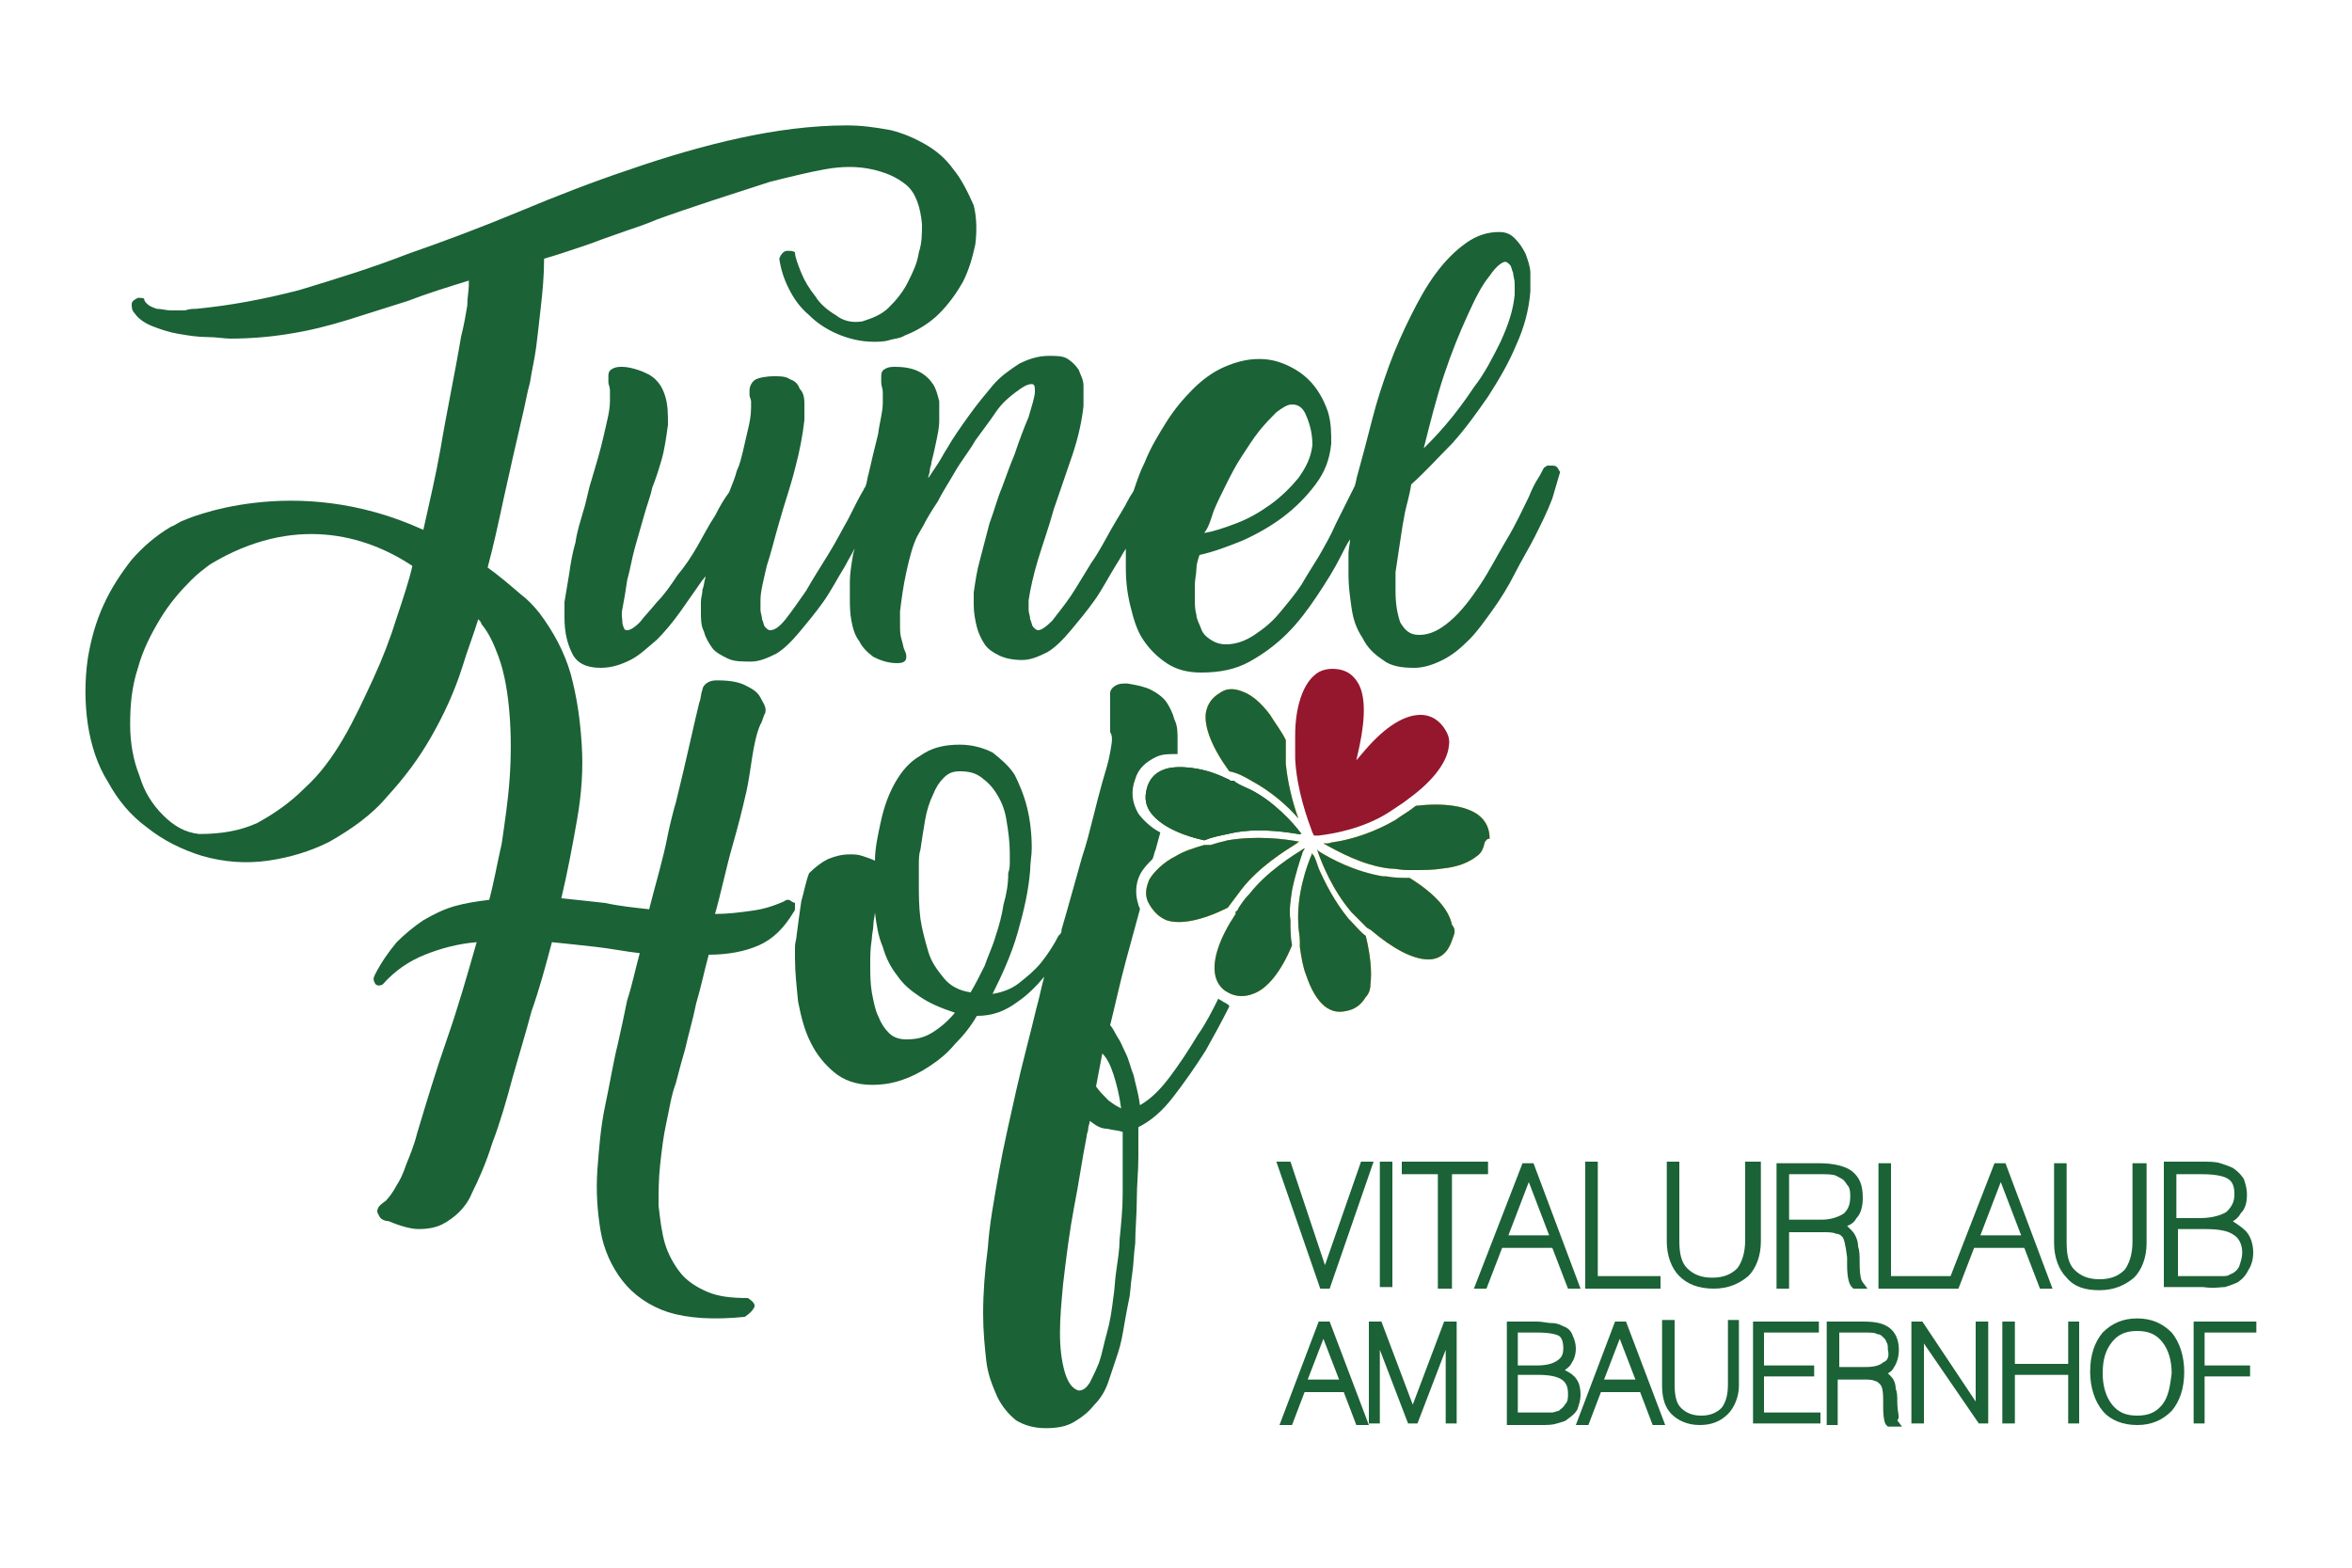
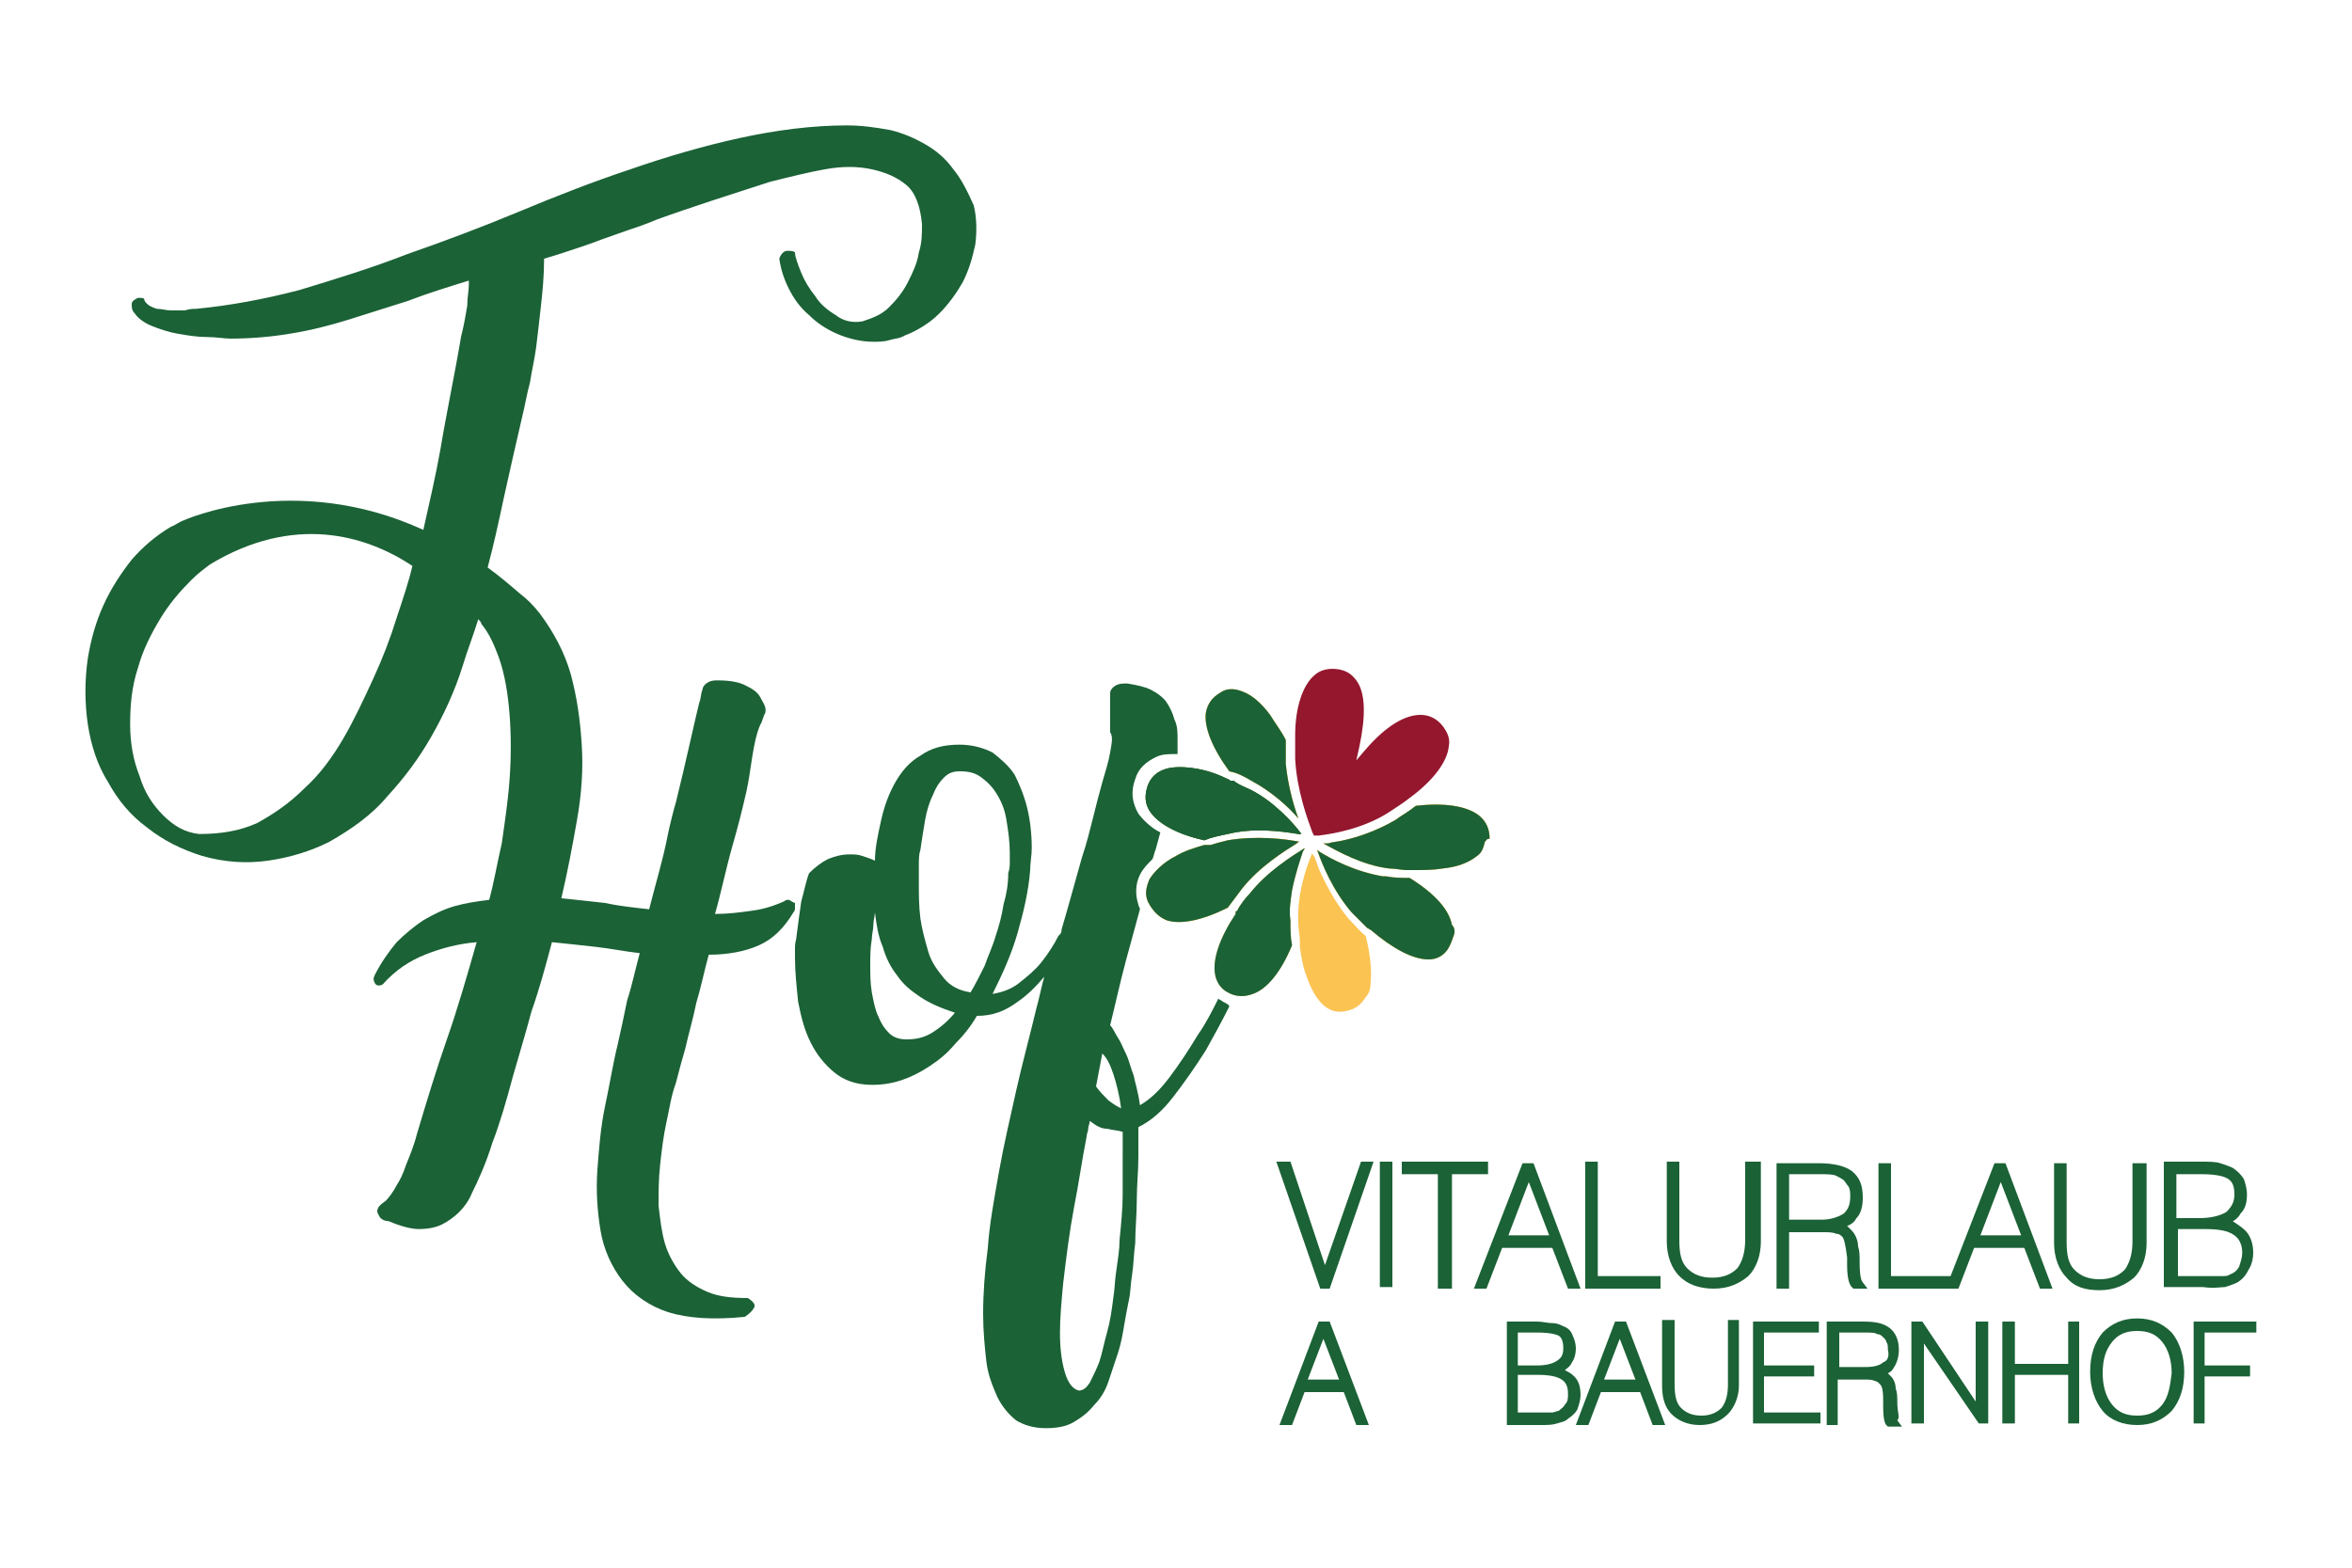
<svg xmlns="http://www.w3.org/2000/svg" version="1.1" id="Ebene_1" x="0px" y="0px" viewBox="0 0 150 100" style="enable-background:new 0 0 150 100;" xml:space="preserve">
  <style type="text/css">
	.st0{fill:#1B6236;}
	.st1{fill:#FBC352;}
	.st2{fill:#94172E;}
</style>
  <g>
    <polygon class="st0" points="84.8,82.2 87.6,74.1 86.8,74.1 84.5,80.7 82.3,74.1 81.4,74.1 84.2,82.2  " />
    <rect x="88" y="74.1" class="st0" width="0.8" height="8" />
    <polygon class="st0" points="91.7,82.2 92.6,82.2 92.6,74.9 94.9,74.9 94.9,74.1 89.4,74.1 89.4,74.9 91.7,74.9  " />
    <path class="st0" d="M100,82.2h0.8l-3-8h-0.7l-3.1,8h0.8l1-2.6h3.2L100,82.2z M96.2,78.8l1.3-3.4l1.3,3.4H96.2z" />
    <polygon class="st0" points="105.9,81.4 101.9,81.4 101.9,74.1 101.1,74.1 101.1,82.2 105.9,82.2  " />
    <path class="st0" d="M112.1,74.1h-0.8v5c0,0.8-0.2,1.4-0.5,1.8c-0.4,0.4-0.9,0.6-1.6,0.6c-0.7,0-1.2-0.2-1.6-0.6   c-0.4-0.4-0.5-1-0.5-1.8v-5h-0.8v5.1c0,0.9,0.3,1.7,0.8,2.2c0.5,0.5,1.2,0.8,2.2,0.8c0.9,0,1.6-0.3,2.2-0.8   c0.5-0.5,0.8-1.3,0.8-2.2V74.1z" />
    <path class="st0" d="M117.5,78.9c0.1,0.1,0.2,0.5,0.3,1.3l0,0.2c0,0.1,0,0.2,0,0.3c0,1,0.2,1.3,0.3,1.4l0.1,0.1h0.9l-0.3-0.4   c-0.1-0.1-0.2-0.4-0.2-1.3c0-0.4,0-0.7-0.1-1c0-0.4-0.2-0.8-0.4-1c-0.1-0.1-0.2-0.2-0.3-0.3c0.3-0.1,0.5-0.3,0.6-0.5   c0.3-0.3,0.4-0.8,0.4-1.3c0-0.8-0.2-1.3-0.7-1.7c-0.4-0.3-1.1-0.5-2.1-0.5h-2.7v8h0.8v-3.6h2.1c0.4,0,0.7,0,0.9,0.1   C117.3,78.7,117.4,78.8,117.5,78.9z M114.1,77.8v-2.9h1.9c0.5,0,0.9,0,1.1,0.1c0.2,0.1,0.4,0.2,0.5,0.3c0.1,0.1,0.2,0.3,0.3,0.4   c0.1,0.2,0.1,0.4,0.1,0.6c0,0.5-0.1,0.8-0.4,1.1c-0.3,0.2-0.8,0.4-1.4,0.4H114.1z" />
    <path class="st0" d="M124.6,82.2h0.3l1-2.6h3.2l1,2.6h0.8l-3-8h-0.7l-2.8,7.2h-3.8v-7.2h-0.8v8h4.3H124.6z M127.6,75.4l1.3,3.4   h-2.6L127.6,75.4z" />
    <path class="st0" d="M133.9,82.3c0.9,0,1.6-0.3,2.2-0.8c0.5-0.5,0.8-1.3,0.8-2.2v-5.1H136v5c0,0.8-0.2,1.4-0.5,1.8   c-0.4,0.4-0.9,0.6-1.6,0.6c-0.7,0-1.2-0.2-1.6-0.6c-0.4-0.4-0.5-1-0.5-1.8v-5H131v5.1c0,0.9,0.3,1.7,0.8,2.2   C132.3,82.1,133,82.3,133.9,82.3z" />
    <path class="st0" d="M141.9,82.1c0.3-0.1,0.6-0.2,0.8-0.3c0.3-0.2,0.5-0.4,0.7-0.8c0.2-0.3,0.3-0.7,0.3-1.1c0-0.6-0.2-1.1-0.5-1.4   c-0.2-0.2-0.5-0.4-0.8-0.6c0.2-0.1,0.4-0.3,0.5-0.5c0.3-0.3,0.4-0.7,0.4-1.2c0-0.4-0.1-0.7-0.2-1c-0.2-0.3-0.4-0.5-0.7-0.7   c-0.2-0.1-0.5-0.2-0.8-0.3c-0.3-0.1-0.7-0.1-1.3-0.1h-2.3v8h2.5C141.2,82.2,141.6,82.1,141.9,82.1z M138.9,74.9h1.5   c0.8,0,1.4,0.1,1.7,0.3c0.3,0.2,0.4,0.5,0.4,1c0,0.5-0.2,0.8-0.5,1.1c-0.3,0.2-0.9,0.4-1.7,0.4h-1.5V74.9z M138.9,81.4v-3h1.7   c0.9,0,1.5,0.1,1.9,0.4c0.3,0.2,0.5,0.6,0.5,1.1c0,0.3-0.1,0.6-0.2,0.9c-0.1,0.2-0.3,0.4-0.6,0.5c-0.1,0.1-0.3,0.1-0.5,0.1   c-0.2,0-0.6,0-1.1,0H138.9z" />
    <path class="st0" d="M84.1,84.3l-2.5,6.6h0.8l0.8-2.1h2.5l0.8,2.1h0.8l-2.5-6.6H84.1z M83.4,88l1-2.6l1,2.6H83.4z" />
-     <polygon class="st0" points="90.1,89.6 88.1,84.3 87.3,84.3 87.3,90.8 88,90.8 88,86.1 89.8,90.8 90.4,90.8 92.2,86.1 92.2,90.8    92.9,90.8 92.9,84.3 92.1,84.3  " />
    <path class="st0" d="M100.8,89c0-0.5-0.1-0.9-0.4-1.2c-0.2-0.2-0.4-0.3-0.6-0.4c0.1-0.1,0.3-0.2,0.4-0.4c0.2-0.3,0.3-0.6,0.3-1   c0-0.3-0.1-0.6-0.2-0.8c-0.1-0.3-0.3-0.5-0.6-0.6c-0.2-0.1-0.4-0.2-0.7-0.2c-0.3,0-0.6-0.1-1-0.1h-1.9v6.6h2.1c0.5,0,0.8,0,1.1-0.1   c0.3-0.1,0.5-0.1,0.7-0.3c0.3-0.2,0.5-0.4,0.6-0.6C100.7,89.6,100.8,89.3,100.8,89z M96.8,85H98c0.8,0,1.2,0.1,1.4,0.2   c0.2,0.1,0.3,0.4,0.3,0.8c0,0.4-0.1,0.6-0.4,0.8c-0.3,0.2-0.7,0.3-1.3,0.3h-1.2V85z M99.8,89.6c-0.1,0.2-0.3,0.3-0.4,0.4   c-0.1,0-0.3,0.1-0.4,0.1c-0.2,0-0.5,0-0.9,0h-1.3v-2.4h1.3c0.7,0,1.2,0.1,1.5,0.3c0.3,0.2,0.4,0.5,0.4,0.9   C100,89.2,100,89.4,99.8,89.6z" />
    <path class="st0" d="M103,84.3l-2.5,6.6h0.8l0.8-2.1h2.5l0.8,2.1h0.8l-2.5-6.6H103z M102.3,88l1-2.6l1,2.6H102.3z" />
    <path class="st0" d="M110.2,88.3c0,0.6-0.1,1.1-0.4,1.5c-0.3,0.3-0.7,0.5-1.3,0.5c-0.6,0-1-0.2-1.3-0.5c-0.3-0.3-0.4-0.8-0.4-1.5   v-4.1H106v4.2c0,0.8,0.2,1.4,0.6,1.8c0.4,0.4,1,0.7,1.8,0.7c0.7,0,1.3-0.2,1.8-0.7c0.4-0.4,0.7-1.1,0.7-1.8v-4.2h-0.7V88.3z" />
    <polygon class="st0" points="112.5,87.8 115.7,87.8 115.7,87.1 112.5,87.1 112.5,85 116,85 116,84.3 111.8,84.3 111.8,90.8    116.1,90.8 116.1,90.1 112.5,90.1  " />
    <path class="st0" d="M121,89.4c0-0.3,0-0.6-0.1-0.8c0-0.3-0.1-0.6-0.3-0.8c-0.1-0.1-0.1-0.1-0.2-0.2c0.2-0.1,0.3-0.2,0.4-0.4   c0.2-0.3,0.3-0.7,0.3-1.1c0-0.6-0.2-1.1-0.6-1.4c-0.4-0.3-0.9-0.4-1.7-0.4h-2.3v6.6h0.7v-2.9h1.7c0.3,0,0.5,0,0.7,0.1   c0.1,0,0.2,0.1,0.3,0.2c0.1,0.1,0.2,0.3,0.2,1c0,0,0,0.3,0,0.4c0,0.8,0.1,1.1,0.2,1.2l0.1,0.1h0.9l-0.3-0.4   C121.2,90.4,121,90.2,121,89.4z M120.1,86.9c-0.2,0.2-0.6,0.3-1.1,0.3h-1.7V85h1.5c0.5,0,0.8,0,0.9,0.1c0.2,0,0.3,0.1,0.4,0.2   c0.1,0.1,0.2,0.2,0.2,0.3c0.1,0.1,0.1,0.3,0.1,0.5C120.5,86.5,120.4,86.8,120.1,86.9z" />
    <polygon class="st0" points="126,89.4 122.6,84.3 121.9,84.3 121.9,90.8 122.7,90.8 122.7,85.7 126.2,90.8 126.8,90.8 126.8,84.3    126,84.3  " />
    <polygon class="st0" points="131.9,87 128.5,87 128.5,84.3 127.7,84.3 127.7,90.8 128.5,90.8 128.5,87.7 131.9,87.7 131.9,90.8    132.6,90.8 132.6,84.3 131.9,84.3  " />
    <path class="st0" d="M136.3,84.1c-0.9,0-1.6,0.3-2.2,0.9c-0.5,0.6-0.8,1.4-0.8,2.5c0,1,0.3,1.9,0.8,2.5c0.5,0.6,1.3,0.9,2.2,0.9   c0.9,0,1.6-0.3,2.2-0.9c0.5-0.6,0.8-1.4,0.8-2.5c0-1-0.3-1.9-0.8-2.5C137.9,84.4,137.2,84.1,136.3,84.1z M137.9,89.6   c-0.4,0.5-0.9,0.7-1.6,0.7c-0.7,0-1.2-0.2-1.6-0.7c-0.4-0.5-0.6-1.2-0.6-2c0-0.9,0.2-1.5,0.6-2c0.4-0.5,0.9-0.7,1.6-0.7   c0.7,0,1.2,0.2,1.6,0.7c0.4,0.5,0.6,1.2,0.6,2C138.4,88.4,138.3,89.1,137.9,89.6z" />
    <polygon class="st0" points="143.9,85 143.9,84.3 139.9,84.3 139.9,90.8 140.6,90.8 140.6,87.8 143.5,87.8 143.5,87.1 140.6,87.1    140.6,85  " />
  </g>
  <g>
    <g>
      <g>
        <path class="st1" d="M94.7,53.7c-0.1,0.4-0.2,0.7-0.5,0.9c-0.5,0.4-1.2,0.7-2.2,0.8c-0.6,0.1-1.2,0.1-1.9,0.1c-0.1,0-0.1,0-0.2,0     c-0.1,0-0.1,0-0.2,0c-0.3,0-0.7-0.1-1.1-0.1c-1.7-0.2-3.3-1.1-4.2-1.6c0,0,0,0,0,0c0.1,0,0.1,0,0.2,0l0.1,0     c0.3-0.1,0.6-0.1,1-0.2c0.9-0.2,2.1-0.6,3.3-1.3c0.4-0.3,0.8-0.5,1.3-0.9c1.8-0.2,3.2,0,4,0.6c0.5,0.4,0.7,0.9,0.7,1.5     C94.8,53.5,94.8,53.6,94.7,53.7z" />
      </g>
      <g>
        <path class="st1" d="M92.7,59.7c-0.1,0.3-0.2,0.6-0.4,0.9c-0.3,0.4-0.7,0.6-1.2,0.6c-1,0-2.3-0.7-3.7-1.9c-0.1,0-0.1-0.1-0.2-0.1     l-0.1-0.1c0,0-0.1-0.1-0.1-0.1c-0.2-0.2-0.5-0.5-0.8-0.8c-1.2-1.4-1.9-3.1-2.2-4c0,0,0,0,0,0c0,0,0.1,0.1,0.1,0.1l0,0     c0.8,0.5,2.3,1.3,4.1,1.6l0.2,0c0.5,0.1,1,0.1,1.5,0.1c1.6,1,2.5,2,2.7,3C92.8,59.2,92.8,59.5,92.7,59.7z" />
      </g>
      <g>
-         <path class="st1" d="M87.4,62.8c0,0.3-0.1,0.6-0.3,0.8c-0.3,0.5-0.7,0.8-1.3,0.9c-0.5,0.1-0.9,0-1.3-0.3c-0.5-0.4-0.9-1.1-1.2-2     c-0.2-0.5-0.3-1.1-0.4-1.8l0,0c0-0.1,0-0.2,0-0.2l0-0.1c0,0,0-0.1,0-0.1l0,0c0-0.3-0.1-0.7-0.1-1.1c-0.1-1.8,0.5-3.6,0.9-4.5     c0,0.1,0,0.1,0.1,0.2l0,0c0.1,0.2,0.2,0.5,0.3,0.8c0.4,0.9,1,2.1,1.9,3.2c0.4,0.4,0.7,0.8,1.1,1.1C87.4,60.9,87.5,62,87.4,62.8z" />
-       </g>
+         </g>
      <g>
        <path class="st1" d="M82.4,60.3c-0.7,1.7-1.6,2.8-2.5,3.1c-0.5,0.2-1.1,0.2-1.6-0.1c-0.4-0.2-0.7-0.6-0.8-1.1     c-0.2-1,0.3-2.4,1.3-3.9l0-0.1c0-0.1,0.1-0.1,0.1-0.1l0.1-0.2c0.2-0.3,0.4-0.6,0.7-0.9c1.1-1.4,2.7-2.4,3.5-2.9     c0,0,0,0.1-0.1,0.2l0,0c-0.2,0.6-0.5,1.5-0.7,2.5c-0.1,0.7-0.2,1.3-0.1,1.9C82.3,59.3,82.3,59.8,82.4,60.3z" />
      </g>
      <g>
        <path class="st1" d="M82.9,53.7c-0.1,0-0.1,0-0.2,0.1l0,0c-0.8,0.5-2.4,1.5-3.5,2.9c-0.3,0.4-0.6,0.8-0.9,1.2     c-1.6,0.8-3,1.1-3.9,0.8c-0.5-0.2-0.9-0.6-1.2-1.2c-0.2-0.5-0.1-0.9,0.1-1.4c0.3-0.5,0.9-1.1,1.7-1.5c0.5-0.3,1.1-0.5,1.8-0.7     c0,0,0.1,0,0.1,0l0.1,0l0,0c0,0,0.1,0,0.1,0c0,0,0.1,0,0.1,0l0,0c0.3-0.1,0.7-0.2,1.1-0.3C80.1,53.3,81.9,53.5,82.9,53.7z" />
      </g>
      <g>
        <path class="st1" d="M83,53.2c-0.1,0-0.1,0-0.2,0c-1.2-0.2-2.9-0.4-4.5,0c-0.5,0.1-1,0.2-1.5,0.4c-1.8-0.4-3-1.1-3.5-1.9     c-0.3-0.5-0.3-1-0.1-1.6c0.2-0.5,0.5-0.8,1-1c0.5-0.2,1.2-0.2,1.9-0.1c0.7,0.1,1.4,0.3,2.2,0.7c0.1,0,0.1,0.1,0.2,0.1l0.1,0     c0.1,0,0.1,0,0.2,0.1l0,0c0.3,0.2,0.6,0.3,1,0.5C81.2,51.1,82.5,52.5,83,53.2z" />
      </g>
      <g>
        <path class="st1" d="M82.8,52.2C82.8,52.1,82.8,52.1,82.8,52.2c-0.7-0.8-1.7-1.7-3-2.4c-0.5-0.3-0.9-0.5-1.4-0.6     c-1.1-1.5-1.6-2.8-1.5-3.7c0.1-0.6,0.4-1,0.9-1.3c0.4-0.3,0.9-0.3,1.4-0.1c0.6,0.2,1.2,0.7,1.8,1.5c0.3,0.5,0.7,1,1,1.6     c0,0.5,0,1,0,1.5C82.1,49.8,82.4,51.1,82.8,52.2z" />
      </g>
      <path class="st1" d="M94.7,53.7c-0.1,0.4-0.2,0.7-0.5,0.9c-0.5,0.4-1.2,0.7-2.2,0.8c-0.6,0.1-1.2,0.1-1.9,0.1c-0.1,0-0.1,0-0.2,0    c-0.1,0-0.1,0-0.2,0c-0.3,0-0.7-0.1-1.1-0.1c-1.7-0.2-3.3-1.1-4.2-1.6c0,0,0,0,0,0c0.1,0,0.1,0,0.2,0l0.1,0c0.3-0.1,0.6-0.1,1-0.2    c0.9-0.2,2.1-0.6,3.3-1.3c0.4-0.3,0.8-0.5,1.3-0.9c1.8-0.2,3.2,0,4,0.6c0.5,0.4,0.7,0.9,0.7,1.5C94.8,53.5,94.8,53.6,94.7,53.7z" />
      <path class="st1" d="M92.7,59.7c-0.1,0.3-0.2,0.6-0.4,0.9c-0.3,0.4-0.7,0.6-1.2,0.6c-1,0-2.3-0.7-3.7-1.9c-0.1,0-0.1-0.1-0.2-0.1    l-0.1-0.1c0,0-0.1-0.1-0.1-0.1c-0.2-0.2-0.5-0.5-0.8-0.8c-1.2-1.4-1.9-3.1-2.2-4c0,0,0,0,0,0c0,0,0.1,0.1,0.1,0.1l0,0    c0.8,0.5,2.3,1.3,4.1,1.6l0.2,0c0.5,0.1,1,0.1,1.5,0.1c1.6,1,2.5,2,2.7,3C92.8,59.2,92.8,59.5,92.7,59.7z" />
      <path class="st1" d="M87.4,62.8c0,0.3-0.1,0.6-0.3,0.8c-0.3,0.5-0.7,0.8-1.3,0.9c-0.5,0.1-0.9,0-1.3-0.3c-0.5-0.4-0.9-1.1-1.2-2    c-0.2-0.5-0.3-1.1-0.4-1.8l0,0c0-0.1,0-0.2,0-0.2l0-0.1c0,0,0-0.1,0-0.1l0,0c0-0.3-0.1-0.7-0.1-1.1c-0.1-1.8,0.5-3.6,0.9-4.5    c0,0.1,0,0.1,0.1,0.2l0,0c0.1,0.2,0.2,0.5,0.3,0.8c0.4,0.9,1,2.1,1.9,3.2c0.4,0.4,0.7,0.8,1.1,1.1C87.4,60.9,87.5,62,87.4,62.8z" />
      <path class="st0" d="M82.4,60.3c-0.7,1.7-1.6,2.8-2.5,3.1c-0.5,0.2-1.1,0.2-1.6-0.1c-0.4-0.2-0.7-0.6-0.8-1.1    c-0.2-1,0.3-2.4,1.3-3.9l0-0.1c0-0.1,0.1-0.1,0.1-0.1l0.1-0.2c0.2-0.3,0.4-0.6,0.7-0.9c1.1-1.4,2.7-2.4,3.5-2.9c0,0,0,0.1-0.1,0.2    l0,0c-0.2,0.6-0.5,1.5-0.7,2.5c-0.1,0.7-0.2,1.3-0.1,1.9C82.3,59.3,82.3,59.8,82.4,60.3z" />
      <path class="st1" d="M82.9,53.7c-0.1,0-0.1,0-0.2,0.1l0,0c-0.8,0.5-2.4,1.5-3.5,2.9c-0.3,0.4-0.6,0.8-0.9,1.2    c-1.6,0.8-3,1.1-3.9,0.8c-0.5-0.2-0.9-0.6-1.2-1.2c-0.2-0.5-0.1-0.9,0.1-1.4c0.3-0.5,0.9-1.1,1.7-1.5c0.5-0.3,1.1-0.5,1.8-0.7    c0,0,0.1,0,0.1,0l0.1,0l0,0c0,0,0.1,0,0.1,0c0,0,0.1,0,0.1,0l0,0c0.3-0.1,0.7-0.2,1.1-0.3C80.1,53.3,81.9,53.5,82.9,53.7z" />
      <path class="st0" d="M83,53.2c-0.1,0-0.1,0-0.2,0c-1.2-0.2-2.9-0.4-4.5,0c-0.5,0.1-1,0.2-1.5,0.4c-1.8-0.4-3-1.1-3.5-1.9    c-0.3-0.5-0.3-1-0.1-1.6c0.2-0.5,0.5-0.8,1-1c0.5-0.2,1.2-0.2,1.9-0.1c0.7,0.1,1.4,0.3,2.2,0.7c0.1,0,0.1,0.1,0.2,0.1l0.1,0    c0.1,0,0.1,0,0.2,0.1l0,0c0.3,0.2,0.6,0.3,1,0.5C81.2,51.1,82.5,52.5,83,53.2z" />
      <path class="st1" d="M82.8,52.2C82.8,52.1,82.8,52.1,82.8,52.2c-0.7-0.8-1.7-1.7-3-2.4c-0.5-0.3-0.9-0.5-1.4-0.6    c-1.1-1.5-1.6-2.8-1.5-3.7c0.1-0.6,0.4-1,0.9-1.3c0.4-0.3,0.9-0.3,1.4-0.1c0.6,0.2,1.2,0.7,1.8,1.5c0.3,0.5,0.7,1,1,1.6    c0,0.5,0,1,0,1.5C82.1,49.8,82.4,51.1,82.8,52.2z" />
      <path class="st2" d="M92.4,47.6c0.1-0.5-0.1-0.9-0.4-1.3c-0.4-0.5-0.9-0.7-1.4-0.7c-1,0-2.2,0.7-3.5,2.2l-0.6,0.7l0.2-0.9    c0.4-1.9,0.4-3.4-0.2-4.2c-0.3-0.4-0.6-0.6-1.1-0.7c-0.6-0.1-1.2,0-1.6,0.4c-0.7,0.6-1.2,2-1.2,3.8c0,0.1,0,0.1,0,0.2l0,0l0,0.2    c0,0.4,0,0.7,0,1.1c0.1,2,0.8,3.9,1.1,4.7l0.1,0.2c0,0,0,0,0,0l0.3,0c0.8-0.1,2.8-0.4,4.5-1.5c0.3-0.2,0.6-0.4,0.9-0.6l0.4-0.3    C91.4,49.8,92.3,48.6,92.4,47.6L92.4,47.6z" />
    </g>
    <g>
      <path class="st0" d="M94.7,53.7c-0.1,0.4-0.2,0.7-0.5,0.9c-0.5,0.4-1.2,0.7-2.2,0.8c-0.6,0.1-1.2,0.1-1.9,0.1c-0.1,0-0.1,0-0.2,0    c-0.1,0-0.1,0-0.2,0c-0.3,0-0.7-0.1-1.1-0.1c-1.7-0.2-3.3-1.1-4.2-1.6c0,0,0,0,0,0c0.1,0,0.1,0,0.2,0l0.1,0c0.3-0.1,0.6-0.1,1-0.2    c0.9-0.2,2.1-0.6,3.3-1.3c0.4-0.3,0.8-0.5,1.3-0.9c1.8-0.2,3.2,0,4,0.6c0.5,0.4,0.7,0.9,0.7,1.5C94.8,53.5,94.8,53.6,94.7,53.7z" />
    </g>
    <g>
      <path class="st0" d="M92.7,59.7c-0.1,0.3-0.2,0.6-0.4,0.9c-0.3,0.4-0.7,0.6-1.2,0.6c-1,0-2.3-0.7-3.7-1.9c-0.1,0-0.1-0.1-0.2-0.1    l-0.1-0.1c0,0-0.1-0.1-0.1-0.1c-0.2-0.2-0.5-0.5-0.8-0.8c-1.2-1.4-1.9-3.1-2.2-4c0,0,0,0,0,0c0,0,0.1,0.1,0.1,0.1l0,0    c0.8,0.5,2.3,1.3,4.1,1.6l0.2,0c0.5,0.1,1,0.1,1.5,0.1c1.6,1,2.5,2,2.7,3C92.8,59.2,92.8,59.5,92.7,59.7z" />
    </g>
    <g>
-       <path class="st0" d="M87.4,62.8c0,0.3-0.1,0.6-0.3,0.8c-0.3,0.5-0.7,0.8-1.3,0.9c-0.5,0.1-0.9,0-1.3-0.3c-0.5-0.4-0.9-1.1-1.2-2    c-0.2-0.5-0.3-1.1-0.4-1.8l0,0c0-0.1,0-0.2,0-0.2l0-0.1c0,0,0-0.1,0-0.1l0,0c0-0.3-0.1-0.7-0.1-1.1c-0.1-1.8,0.5-3.6,0.9-4.5    c0,0.1,0,0.1,0.1,0.2l0,0c0.1,0.2,0.2,0.5,0.3,0.8c0.4,0.9,1,2.1,1.9,3.2c0.4,0.4,0.7,0.8,1.1,1.1C87.4,60.9,87.5,62,87.4,62.8z" />
-     </g>
+       </g>
    <g>
      <path class="st0" d="M82.9,53.7c-0.1,0-0.1,0-0.2,0.1l0,0c-0.8,0.5-2.4,1.5-3.5,2.9c-0.3,0.4-0.6,0.8-0.9,1.2    c-1.6,0.8-3,1.1-3.9,0.8c-0.5-0.2-0.9-0.6-1.2-1.2c-0.2-0.5-0.1-0.9,0.1-1.4c0.3-0.5,0.9-1.1,1.7-1.5c0.5-0.3,1.1-0.5,1.8-0.7    c0,0,0.1,0,0.1,0l0.1,0l0,0c0,0,0.1,0,0.1,0c0,0,0.1,0,0.1,0l0,0c0.3-0.1,0.7-0.2,1.1-0.3C80.1,53.3,81.9,53.5,82.9,53.7z" />
    </g>
    <g>
      <path class="st0" d="M83,53.2c-0.1,0-0.1,0-0.2,0c-1.2-0.2-2.9-0.4-4.5,0c-0.5,0.1-1,0.2-1.5,0.4c-1.8-0.4-3-1.1-3.5-1.9    c-0.3-0.5-0.3-1-0.1-1.6c0.2-0.5,0.5-0.8,1-1c0.5-0.2,1.2-0.2,1.9-0.1c0.7,0.1,1.4,0.3,2.2,0.7c0.1,0,0.1,0.1,0.2,0.1l0.1,0    c0.1,0,0.1,0,0.2,0.1l0,0c0.3,0.2,0.6,0.3,1,0.5C81.2,51.1,82.5,52.5,83,53.2z" />
    </g>
    <g>
      <path class="st0" d="M82.8,52.2C82.8,52.1,82.8,52.1,82.8,52.2c-0.7-0.8-1.7-1.7-3-2.4c-0.5-0.3-0.9-0.5-1.4-0.6    c-1.1-1.5-1.6-2.8-1.5-3.7c0.1-0.6,0.4-1,0.9-1.3c0.4-0.3,0.9-0.3,1.4-0.1c0.6,0.2,1.2,0.7,1.8,1.5c0.3,0.5,0.7,1,1,1.6    c0,0.5,0,1,0,1.5C82.1,49.8,82.4,51.1,82.8,52.2z" />
    </g>
  </g>
  <g>
    <path class="st0" d="M78,63.9c-0.1-0.1-0.2-0.1-0.3-0.2c-0.4,0.8-0.8,1.6-1.3,2.3c-0.6,1-1.2,1.9-1.8,2.7c-0.6,0.8-1.2,1.4-1.9,1.8   c-0.1-0.8-0.3-1.4-0.4-1.9c-0.2-0.5-0.3-1-0.5-1.4c-0.2-0.4-0.3-0.7-0.5-1c-0.2-0.3-0.3-0.6-0.5-0.8c0.3-1.2,0.6-2.6,1-4.1   c0.3-1.1,0.6-2.2,0.9-3.3c0-0.1-0.1-0.2-0.1-0.3c-0.2-0.6-0.2-1.3,0.1-1.9c0.2-0.4,0.5-0.7,0.8-1c0.1-0.2,0.1-0.4,0.2-0.6   c0.1-0.4,0.2-0.7,0.3-1.1c-0.6-0.3-1.1-0.8-1.4-1.2c-0.4-0.7-0.5-1.4-0.2-2.2c0.2-0.7,0.7-1.1,1.3-1.4c0.4-0.2,0.8-0.2,1.3-0.2   c0,0,0.1,0,0.1,0c0-0.1,0-0.2,0-0.2c0-0.2,0-0.5,0-0.7c0-0.5,0-0.9-0.2-1.3c-0.1-0.4-0.3-0.8-0.5-1.1c-0.2-0.3-0.6-0.6-1-0.8   c-0.4-0.2-0.9-0.3-1.5-0.4c-0.3,0-0.5,0-0.7,0.1c-0.2,0.1-0.4,0.3-0.4,0.5c0,0.1,0,0.2,0,0.3c0,0.1,0,0.2,0,0.4c0,0.1,0,0.3,0,0.4   c0,0.1,0,0.3,0,0.5c0,0.1,0,0.3,0,0.4c0,0.1,0,0.3,0,0.5C71,47,70.9,47.4,70.8,48c-0.1,0.6-0.3,1.2-0.5,1.9   c-0.2,0.7-0.4,1.5-0.6,2.3c-0.2,0.8-0.4,1.6-0.7,2.5c-0.4,1.4-0.8,2.9-1.3,4.6c0,0.1,0,0.2-0.1,0.3c0,0-0.1,0.1-0.1,0.1   c-0.3,0.6-0.7,1.2-1.1,1.7c-0.4,0.5-0.9,0.9-1.4,1.3c-0.5,0.4-1.1,0.6-1.7,0.7c0.6-1.2,1.2-2.5,1.6-3.9c0.4-1.4,0.7-2.7,0.8-4v0   c0-0.5,0.1-0.9,0.1-1.4c0-0.9-0.1-1.8-0.3-2.6c-0.2-0.8-0.5-1.5-0.8-2.1c-0.4-0.6-0.9-1-1.4-1.4c-0.6-0.3-1.3-0.5-2.1-0.5   c-1,0-1.8,0.2-2.5,0.7c-0.7,0.4-1.2,1-1.6,1.7c-0.4,0.7-0.7,1.5-0.9,2.4c-0.2,0.9-0.4,1.8-0.4,2.6c-0.2-0.1-0.5-0.2-0.8-0.3   c-0.3-0.1-0.5-0.1-0.8-0.1c-0.5,0-0.9,0.1-1.4,0.3c-0.4,0.2-0.8,0.5-1.2,0.9c-0.2,0.5-0.3,1.1-0.5,1.8c-0.1,0.7-0.2,1.4-0.3,2.2   c0,0.2-0.1,0.4-0.1,0.7c0,0.2,0,0.5,0,0.7c0,0.9,0.1,1.8,0.2,2.8c0.2,1,0.4,1.8,0.8,2.6c0.4,0.8,0.9,1.4,1.5,1.9   c0.6,0.5,1.4,0.8,2.4,0.8c0.7,0,1.3-0.1,1.9-0.3c0.6-0.2,1.2-0.5,1.8-0.9c0.6-0.4,1.1-0.8,1.6-1.4c0.5-0.5,1-1.1,1.4-1.8   c1,0,1.8-0.3,2.6-0.9c0.6-0.4,1.2-1,1.7-1.6c-0.2,0.7-0.3,1.3-0.5,2c-0.4,1.7-0.9,3.5-1.3,5.3c-0.4,1.8-0.8,3.5-1.1,5.2   c-0.3,1.7-0.6,3.3-0.7,4.8c-0.2,1.5-0.3,2.9-0.3,4.2c0,1.1,0.1,2.1,0.2,3c0.1,0.9,0.4,1.6,0.7,2.3c0.3,0.6,0.7,1.1,1.2,1.5   c0.5,0.3,1.1,0.5,1.9,0.5c0.7,0,1.3-0.1,1.8-0.4c0.5-0.3,0.9-0.6,1.3-1.1c0.4-0.4,0.7-0.9,0.9-1.5c0.2-0.6,0.4-1.2,0.6-1.8   c0.2-0.6,0.3-1.2,0.4-1.8c0.1-0.6,0.2-1.1,0.3-1.6c0.1-0.4,0.1-1,0.2-1.6c0.1-0.6,0.1-1.3,0.2-2c0-0.9,0.1-1.8,0.1-2.8   c0-0.9,0.1-1.8,0.1-2.7c0-0.4,0-0.7,0-1c0-0.3,0-0.6,0-0.9c0.8-0.4,1.5-1,2.2-1.9c0.7-0.9,1.4-1.9,2.1-3c0.5-0.9,1-1.8,1.5-2.8   C78.4,64.1,78.2,64,78,63.9z M59.4,65.9c-0.5,0.3-1,0.4-1.6,0.4c-0.4,0-0.8-0.1-1.1-0.4c-0.3-0.3-0.5-0.6-0.7-1.1   c-0.2-0.4-0.3-1-0.4-1.5c-0.1-0.6-0.1-1.2-0.1-1.8c0-0.5,0-1,0.1-1.6c0-0.3,0.1-0.6,0.1-0.9c0-0.3,0.1-0.6,0.1-0.8   c0.1,0.8,0.2,1.5,0.5,2.2c0.2,0.7,0.5,1.3,0.9,1.8c0.4,0.6,0.9,1,1.5,1.4c0.6,0.4,1.3,0.7,2.2,1C60.4,65.2,59.9,65.6,59.4,65.9z    M61.9,63.3c-0.7-0.1-1.3-0.4-1.7-0.9c-0.4-0.5-0.8-1-1-1.7c-0.2-0.7-0.4-1.4-0.5-2.1c-0.1-0.8-0.1-1.5-0.1-2.2c0-0.4,0-0.8,0-1.2   c0-0.4,0-0.7,0.1-1c0.1-0.7,0.2-1.3,0.3-1.9c0.1-0.6,0.3-1.2,0.5-1.6c0.2-0.5,0.4-0.8,0.7-1.1c0.3-0.3,0.6-0.4,1-0.4   c0.6,0,1,0.1,1.4,0.4c0.4,0.3,0.7,0.6,1,1.1c0.3,0.5,0.5,1,0.6,1.7c0.1,0.6,0.2,1.3,0.2,2c0,0.2,0,0.4,0,0.6c0,0.2,0,0.4-0.1,0.7   c0,0.7-0.1,1.3-0.3,2c-0.1,0.7-0.3,1.4-0.5,2c-0.2,0.7-0.5,1.3-0.7,1.9C62.5,62.2,62.2,62.8,61.9,63.3z M70.3,67.2   c0.3,0.3,0.5,0.7,0.7,1.3c0.2,0.6,0.4,1.4,0.5,2.2c-0.2-0.1-0.4-0.2-0.8-0.5c-0.3-0.3-0.6-0.6-0.8-0.9L70.3,67.2z M71.6,76.2   c0,0.9-0.1,1.9-0.2,2.9c0,0.6-0.1,1.2-0.2,1.9c-0.1,0.6-0.1,1.2-0.2,1.8c-0.1,0.8-0.2,1.5-0.4,2.2c-0.2,0.7-0.3,1.3-0.5,1.9   c-0.2,0.5-0.4,0.9-0.6,1.3c-0.2,0.3-0.4,0.5-0.7,0.5c-0.4-0.1-0.7-0.5-0.9-1.2c-0.2-0.7-0.3-1.5-0.3-2.5c0-1,0.1-2,0.2-3.1   c0.2-1.7,0.4-3.3,0.7-4.9c0.3-1.5,0.5-3,0.8-4.5c0-0.2,0.1-0.3,0.1-0.5c0-0.2,0.1-0.3,0.1-0.5c0.4,0.3,0.7,0.5,1.1,0.5   c0.4,0.1,0.7,0.1,1,0.2h0c0,0.2,0,0.4,0,0.7c0,0.3,0,0.5,0,0.9C71.6,74.5,71.6,75.3,71.6,76.2z" />
    <path class="st0" d="M50.3,57.4c-0.1,0-0.2,0-0.3,0.1c-0.7,0.3-1.3,0.5-2.1,0.6c-0.7,0.1-1.5,0.2-2.3,0.2c0.4-1.4,0.7-2.9,1.1-4.3   c0.4-1.4,0.6-2.2,0.9-3.5c0.3-1.3,0.4-3.2,0.9-4.3c0.1-0.1,0.2-0.6,0.3-0.7c0.1-0.4-0.1-0.6-0.3-1c-0.2-0.4-0.6-0.6-1-0.8   c-0.4-0.2-1-0.3-1.7-0.3c-0.2,0-0.4,0-0.6,0.1c-0.2,0.1-0.4,0.3-0.4,0.5c-0.1,0.2-0.1,0.6-0.2,0.8c-0.3,1.2-0.9,4-1.5,6.4   c-0.1,0.3-0.4,1.5-0.5,2c-0.3,1.6-0.8,3.2-1.2,4.8c-0.9-0.1-1.9-0.2-2.8-0.4c-0.9-0.1-1.8-0.2-2.8-0.3c0.4-1.7,0.7-3.3,1-5   c0.3-1.7,0.4-3.3,0.3-4.8c-0.1-1.6-0.3-3-0.7-4.5c-0.4-1.4-1.1-2.7-2-3.9c-0.4-0.5-0.8-0.9-1.2-1.2c0,0,0,0,0,0   c-0.7-0.6-1.4-1.2-2.1-1.7c0.4-1.5,0.7-2.9,1-4.3c0.4-1.8,0.8-3.6,1.2-5.3c0.2-0.8,0.3-1.5,0.5-2.2c0.1-0.7,0.3-1.5,0.4-2.3   c0.1-0.8,0.2-1.7,0.3-2.6c0.1-0.9,0.2-1.9,0.2-3c0.7-0.2,1.3-0.4,1.9-0.6c0.6-0.2,1.2-0.4,1.7-0.6c0.6-0.2,1.1-0.4,1.7-0.6   c0.6-0.2,1.2-0.4,1.9-0.7c1.1-0.4,2.3-0.8,3.5-1.2c1.2-0.4,2.5-0.8,3.7-1.2c1.2-0.3,2.4-0.6,3.5-0.8c1.1-0.2,2.1-0.2,3,0   c0.9,0.2,1.6,0.5,2.2,1c0.6,0.5,0.9,1.4,1,2.5c0,0.6,0,1.2-0.2,1.8c-0.1,0.7-0.4,1.3-0.7,1.9c-0.3,0.6-0.7,1.1-1.2,1.6   c-0.5,0.5-1.1,0.7-1.7,0.9c-0.6,0.1-1.2,0-1.7-0.4c-0.5-0.3-1-0.7-1.3-1.2c-0.4-0.5-0.7-1-0.9-1.5c-0.2-0.5-0.4-1-0.4-1.3   c-0.1-0.1-0.3-0.1-0.5-0.1c-0.2,0-0.4,0.2-0.5,0.5c0.1,0.7,0.3,1.3,0.6,1.9c0.3,0.6,0.7,1.2,1.3,1.7c0.5,0.5,1.1,0.9,1.8,1.2   c0.7,0.3,1.5,0.5,2.3,0.5c0.3,0,0.7,0,1-0.1c0.3-0.1,0.7-0.1,1-0.3c0.8-0.3,1.6-0.8,2.2-1.4c0.6-0.6,1.1-1.3,1.5-2   c0.4-0.8,0.6-1.5,0.8-2.4c0.1-0.8,0.1-1.7-0.1-2.5c-0.4-0.9-0.8-1.7-1.3-2.3c-0.5-0.7-1.1-1.2-1.8-1.6c-0.7-0.4-1.4-0.7-2.2-0.9   C55.7,8.1,54.9,8,54,8c-2.2,0-4.5,0.3-6.8,0.8c-2.3,0.5-4.7,1.2-7,2c-2.4,0.8-4.7,1.7-7.1,2.7c-2.4,1-4.8,1.9-7.1,2.7   c-2.3,0.9-4.6,1.6-6.9,2.3c-2.3,0.6-4.5,1-6.6,1.2c-0.2,0-0.4,0-0.7,0.1c-0.3,0-0.6,0-0.9,0c-0.3,0-0.6-0.1-0.9-0.1   c-0.3-0.1-0.5-0.2-0.6-0.3c-0.1-0.1-0.2-0.2-0.2-0.3c0-0.1-0.2-0.1-0.4-0.1c-0.2,0.1-0.4,0.2-0.4,0.4c0,0.2,0,0.4,0.2,0.6   c0.2,0.3,0.6,0.6,1.1,0.8c0.5,0.2,1.1,0.4,1.7,0.5c0.6,0.1,1.2,0.2,1.8,0.2c0.6,0,1.1,0.1,1.5,0.1c1.2,0,2.5-0.1,3.7-0.3   c1.3-0.2,2.5-0.5,3.8-0.9c1.3-0.4,2.5-0.8,3.8-1.2c1.3-0.5,2.6-0.9,3.9-1.3l0,0.3c0,0.3-0.1,0.8-0.1,1.3c-0.1,0.6-0.2,1.2-0.4,2   c-0.4,2.4-0.9,4.7-1.3,7.1c-0.3,1.7-0.7,3.4-1.1,5.2c-8.3-3.8-15.3-0.6-15.3-0.6s0,0,0,0c-0.3,0.1-0.5,0.3-0.8,0.4   c-1,0.6-1.8,1.3-2.5,2.1c-0.7,0.9-1.3,1.8-1.8,2.9c-0.5,1.1-0.8,2.2-1,3.4c-0.2,1.4-0.2,2.8,0,4.2c0.2,1.3,0.6,2.6,1.3,3.7   c0.6,1.1,1.4,2.1,2.5,2.9c1,0.8,2.2,1.4,3.5,1.8c1.4,0.4,2.8,0.5,4.2,0.3c1.4-0.2,2.7-0.6,3.9-1.2c1.4-0.8,2.7-1.7,3.7-2.9   c1.1-1.2,2-2.4,2.8-3.8c0.8-1.4,1.5-2.9,2-4.5c0.3-1,0.7-2,1-3c0.1,0.1,0.2,0.2,0.2,0.3c0.5,0.6,0.8,1.3,1.1,2.1   c0.4,1.1,0.6,2.4,0.7,3.7c0.1,1.3,0.1,2.7,0,4.1c-0.1,1.4-0.3,2.7-0.5,4.1c-0.3,1.3-0.5,2.5-0.8,3.6c-0.8,0.1-1.5,0.2-2.2,0.4   c-0.7,0.2-1.3,0.5-2,0.9c-0.6,0.4-1.2,0.9-1.7,1.4c-0.5,0.6-1,1.3-1.4,2.1c-0.1,0.2-0.1,0.3,0,0.5c0.1,0.2,0.3,0.2,0.5,0.1   c0.8-0.9,1.7-1.5,2.7-1.9c1-0.4,2.1-0.7,3.3-0.8c-0.6,2.1-1.2,4.2-1.9,6.2c-0.7,2-1.3,4-1.9,6c-0.2,0.8-0.5,1.5-0.7,2   c-0.2,0.6-0.4,1-0.6,1.3c-0.2,0.4-0.5,0.8-0.7,1c-0.3,0.2-0.5,0.4-0.5,0.5c-0.1,0.2,0,0.3,0.1,0.5s0.4,0.3,0.6,0.3   c0.7,0.3,1.4,0.5,1.9,0.5c0.6,0,1.1-0.1,1.5-0.3c0.4-0.2,0.8-0.5,1.1-0.8c0.3-0.3,0.6-0.7,0.8-1.2c0.4-0.8,0.9-1.9,1.3-3.2   c0.5-1.3,0.9-2.7,1.3-4.2c0.4-1.4,0.8-2.7,1.2-4.2c0.5-1.4,0.9-2.9,1.3-4.4c1,0.1,1.9,0.2,2.8,0.3c0.9,0.1,1.9,0.3,2.8,0.4   c-0.3,1.1-0.5,2.1-0.8,3c-0.2,1-0.4,1.9-0.6,2.8c-0.3,1.2-0.5,2.5-0.8,3.9c-0.3,1.4-0.4,2.8-0.5,4.1c-0.1,1.4,0,2.7,0.2,3.9   c0.2,1.2,0.7,2.3,1.4,3.2c0.7,0.9,1.7,1.6,2.9,2c1.3,0.4,2.9,0.5,4.9,0.3c0.3-0.2,0.5-0.4,0.6-0.6c0.1-0.2-0.1-0.4-0.4-0.6   c-1.1,0-1.9-0.1-2.6-0.4c-0.7-0.3-1.3-0.7-1.7-1.2c-0.4-0.5-0.8-1.2-1-1.9c-0.2-0.7-0.3-1.5-0.4-2.4c0-0.8,0-1.7,0.1-2.6   c0.1-0.9,0.2-1.8,0.4-2.7c0.2-0.9,0.3-1.7,0.6-2.5c0.2-0.8,0.4-1.5,0.6-2.2c0.2-0.9,0.5-1.9,0.7-2.9c0.3-1,0.5-2,0.8-3.1   c1.2,0,2.3-0.2,3.2-0.6c0.9-0.4,1.6-1.1,2.2-2.1c0.1-0.1,0.1-0.2,0.1-0.3c0-0.1,0-0.2,0-0.3C50.4,57.5,50.4,57.4,50.3,57.4z    M25.3,39.4c-0.4,1.3-0.9,2.6-1.5,3.9c-0.6,1.3-1.2,2.6-1.9,3.8c-0.7,1.2-1.5,2.3-2.5,3.2c-0.9,0.9-1.9,1.6-3,2.2   c-1.1,0.5-2.3,0.7-3.7,0.7c-0.9-0.1-1.6-0.5-2.3-1.2c-0.7-0.7-1.2-1.5-1.5-2.5c-0.4-1-0.6-2.1-0.6-3.3c0-1.2,0.1-2.4,0.5-3.6   c0.3-1.1,0.8-2.1,1.4-3.1c0.6-1,1.3-1.8,2-2.5c0.4-0.4,0.8-0.7,1.2-1c5.3-3.2,9.9-1.9,12.9,0.1C26.1,37,25.7,38.2,25.3,39.4z" />
-     <path class="st0" d="M99.5,30.1c-0.1-0.1-0.1-0.2-0.2-0.3c-0.1-0.1-0.2-0.1-0.4-0.1c-0.1,0-0.1,0-0.2,0c-0.1,0-0.1,0.1-0.2,0.1   c-0.1,0.1-0.2,0.4-0.4,0.7c-0.2,0.3-0.4,0.7-0.6,1.2c-0.4,0.8-0.8,1.7-1.4,2.7s-1.1,2-1.7,2.9c-0.6,0.9-1.2,1.7-1.9,2.3   c-0.7,0.6-1.3,0.9-2,0.9c-0.6,0-0.9-0.3-1.2-0.8c-0.2-0.6-0.3-1.2-0.3-2c0-0.2,0-0.4,0-0.6c0-0.2,0-0.4,0-0.6   c0.1-0.7,0.2-1.3,0.3-2c0.1-0.7,0.2-1.3,0.3-1.8c0.1-0.5,0.3-1.1,0.4-1.8c0.9-0.8,1.7-1.7,2.6-2.6c0.9-1,1.6-2,2.3-3   c0.7-1.1,1.3-2.1,1.8-3.3c0.5-1.1,0.8-2.2,0.9-3.4c0-0.3,0-0.7,0-1.2c0-0.4-0.2-0.9-0.3-1.2c-0.2-0.4-0.4-0.7-0.7-1   c-0.3-0.3-0.6-0.4-1-0.4c-0.7,0-1.4,0.2-2.1,0.7c-0.7,0.5-1.3,1.1-1.9,1.9c-0.6,0.8-1.1,1.7-1.6,2.7c-0.5,1-1,2.1-1.4,3.2   c-0.4,1.1-0.8,2.3-1.1,3.5c-0.3,1.2-0.6,2.3-0.9,3.4c-0.1,0.3-0.1,0.5-0.2,0.8c-0.1,0.2-0.2,0.4-0.3,0.6c-0.3,0.6-0.6,1.2-0.9,1.8   c-0.3,0.7-0.7,1.4-1.1,2.1v0c-0.3,0.5-0.7,1.1-1.1,1.8c-0.4,0.6-0.9,1.2-1.4,1.8c-0.5,0.6-1,1-1.6,1.4c-0.6,0.4-1.2,0.6-1.8,0.6   c-0.4,0-0.7-0.1-1-0.3c-0.3-0.2-0.5-0.4-0.6-0.7s-0.3-0.6-0.3-0.9c-0.1-0.3-0.1-0.7-0.1-1.1c0-0.1,0-0.3,0-0.4c0-0.1,0-0.3,0-0.4   c0-0.3,0.1-0.7,0.1-1c0-0.3,0.1-0.6,0.2-0.9c0.9-0.2,1.7-0.5,2.7-0.9c0.9-0.4,1.8-0.9,2.6-1.5c0.8-0.6,1.5-1.3,2.1-2.1   c0.6-0.8,0.9-1.6,1-2.6c0-0.7,0-1.3-0.2-2c-0.2-0.6-0.5-1.2-0.9-1.7c-0.4-0.5-0.9-0.9-1.5-1.2c-0.6-0.3-1.2-0.5-2-0.5   c-0.8,0-1.5,0.2-2.2,0.5c-0.7,0.3-1.4,0.8-2,1.4c-0.6,0.6-1.2,1.3-1.7,2.1s-1,1.6-1.4,2.6c-0.3,0.6-0.5,1.2-0.7,1.8   c-0.1,0.2-0.2,0.3-0.3,0.5c-0.3,0.6-0.7,1.2-1.1,1.9c-0.4,0.7-0.8,1.5-1.3,2.2c-0.5,0.8-0.9,1.5-1.3,2.1c-0.4,0.6-0.9,1.2-1.2,1.6   c-0.4,0.4-0.7,0.6-0.9,0.6c-0.1,0-0.2-0.1-0.3-0.2c-0.1-0.1-0.1-0.3-0.2-0.5c0-0.2-0.1-0.4-0.1-0.6c0-0.2,0-0.4,0-0.6   c0.1-0.7,0.3-1.6,0.6-2.6c0.3-1,0.7-2.1,1-3.2c0.4-1.2,0.8-2.3,1.2-3.5c0.4-1.2,0.6-2.2,0.7-3.1c0-0.5,0-0.9,0-1.3   c0-0.4-0.2-0.7-0.3-1c-0.2-0.3-0.4-0.5-0.7-0.7c-0.3-0.2-0.7-0.2-1.2-0.2c-0.7,0-1.3,0.2-1.9,0.5c-0.6,0.4-1.2,0.8-1.7,1.4   c-0.5,0.6-1,1.2-1.5,1.9c-0.5,0.7-1,1.4-1.4,2.1c-0.2,0.3-0.4,0.7-0.6,1c-0.2,0.3-0.4,0.6-0.6,0.9c0-0.2,0.1-0.3,0.1-0.5   c0-0.2,0.1-0.3,0.1-0.5c0.1-0.4,0.2-0.8,0.3-1.3c0.1-0.5,0.2-0.9,0.2-1.4c0-0.4,0-0.8,0-1.2c-0.1-0.4-0.2-0.8-0.4-1.1   c-0.2-0.3-0.5-0.6-0.9-0.8c-0.4-0.2-0.9-0.3-1.5-0.3c-0.2,0-0.4,0-0.6,0.1c-0.2,0.1-0.3,0.2-0.3,0.5c0,0.1,0,0.1,0,0.2   c0,0.1,0,0.1,0,0.2c0,0.2,0.1,0.4,0.1,0.6c0,0.2,0,0.4,0,0.7c0,0.6-0.2,1.2-0.3,2c-0.2,0.8-0.4,1.6-0.6,2.5   c-0.1,0.3-0.1,0.6-0.2,0.8c0,0.1-0.1,0.1-0.1,0.2c-0.3,0.5-0.6,1.1-1,1.9c-0.4,0.7-0.8,1.5-1.3,2.3c-0.5,0.8-1,1.6-1.4,2.3   c-0.5,0.7-0.9,1.3-1.3,1.8c-0.4,0.5-0.7,0.7-1,0.7c-0.1,0-0.2-0.1-0.3-0.2c-0.1-0.1-0.1-0.3-0.2-0.5c0-0.2-0.1-0.4-0.1-0.6   c0-0.2,0-0.4,0-0.6c0-0.6,0.2-1.3,0.4-2.2c0.3-0.9,0.5-1.8,0.8-2.8c0.3-1.1,0.7-2.2,1-3.4c0.3-1.1,0.5-2.2,0.6-3.1   c0-0.4,0-0.7,0-1.1c0-0.4-0.1-0.7-0.3-0.9c-0.1-0.3-0.3-0.5-0.6-0.6c-0.3-0.2-0.6-0.2-1-0.2c-0.6,0-1,0.1-1.2,0.2   c-0.2,0.1-0.4,0.4-0.4,0.7c0,0,0,0.1,0,0.1c0,0.1,0,0.2,0,0.2c0,0.1,0.1,0.3,0.1,0.4c0,0.1,0,0.3,0,0.4c0,0.5-0.1,1-0.2,1.4   c-0.1,0.4-0.2,0.9-0.3,1.3c-0.1,0.4-0.2,0.9-0.4,1.3c-0.1,0.4-0.3,0.9-0.5,1.4l0,0c-0.3,0.4-0.6,0.9-0.9,1.5   c-0.4,0.6-0.7,1.2-1.1,1.9c-0.4,0.7-0.8,1.3-1.3,1.9c-0.4,0.6-0.8,1.2-1.3,1.7c-0.4,0.5-0.8,0.9-1.1,1.3c-0.3,0.3-0.6,0.5-0.8,0.5   c-0.2,0-0.2-0.1-0.3-0.4c0-0.3-0.1-0.6,0-1c0.1-0.5,0.2-1.1,0.3-1.8c0.2-0.7,0.3-1.4,0.5-2.1c0.2-0.7,0.4-1.4,0.6-2.1   c0.2-0.7,0.4-1.2,0.5-1.7c0.2-0.5,0.4-1.1,0.6-1.8c0.2-0.7,0.3-1.5,0.4-2.2c0-0.7,0-1.3-0.2-1.9c-0.2-0.6-0.5-1-1-1.3   c-0.2-0.1-0.4-0.2-0.7-0.3c-0.3-0.1-0.7-0.2-1-0.2c-0.2,0-0.4,0-0.6,0.1c-0.2,0.1-0.3,0.2-0.3,0.5c0,0.1,0,0.1,0,0.2   c0,0.1,0,0.1,0,0.2v0c0,0.1,0.1,0.3,0.1,0.5c0,0.2,0,0.4,0,0.7c0,0.6-0.2,1.3-0.4,2.2c-0.2,0.9-0.5,1.9-0.8,2.9   c-0.2,0.6-0.3,1.3-0.5,1.9c-0.2,0.7-0.4,1.3-0.5,2c-0.2,0.7-0.3,1.3-0.4,2c-0.1,0.6-0.2,1.2-0.3,1.8c0,0.2,0,0.4,0,0.5   c0,0.2,0,0.3,0,0.5c0,1,0.2,1.7,0.5,2.3c0.3,0.6,0.9,0.9,1.8,0.9c0.7,0,1.3-0.2,1.9-0.5c0.6-0.3,1.1-0.8,1.7-1.3   c0.5-0.5,1-1.1,1.5-1.8c0.5-0.7,0.9-1.3,1.4-2c0,0,0.1-0.1,0.1-0.1c0,0,0-0.1,0.1-0.1c-0.1,0.3-0.1,0.6-0.2,0.8   c0,0.3-0.1,0.5-0.1,0.8V39c0,0.5,0,0.9,0.2,1.3c0.1,0.4,0.3,0.7,0.5,1c0.2,0.3,0.6,0.5,1,0.7c0.4,0.2,0.9,0.2,1.5,0.2   c0.5,0,1-0.2,1.6-0.5c0.5-0.3,1-0.8,1.5-1.4c0.5-0.6,1-1.2,1.5-1.9c0.5-0.7,0.9-1.5,1.4-2.3c0.2-0.4,0.4-0.7,0.6-1.1   c0,0.1-0.1,0.3-0.1,0.4c-0.1,0.6-0.2,1.2-0.2,1.7c0,0.2,0,0.4,0,0.5c0,0.2,0,0.3,0,0.5c0,0.5,0,1,0.1,1.5c0.1,0.5,0.2,0.9,0.5,1.3   c0.2,0.4,0.5,0.7,0.9,1c0.4,0.2,0.9,0.4,1.5,0.4c0.4,0,0.6-0.1,0.6-0.4c0-0.1,0-0.2-0.1-0.4c-0.1-0.2-0.1-0.4-0.2-0.7   c-0.1-0.3-0.1-0.6-0.1-1c0-0.1,0-0.3,0-0.4s0-0.3,0-0.4c0.1-0.8,0.2-1.6,0.4-2.5c0.2-0.9,0.4-1.7,0.7-2.3h0l0.4-0.7v0   c0.2-0.4,0.5-0.9,0.9-1.5c0.3-0.6,0.7-1.2,1.1-1.9c0.4-0.7,0.9-1.3,1.3-2c0.5-0.7,0.9-1.2,1.3-1.8s0.9-1,1.3-1.3   c0.4-0.3,0.7-0.5,1-0.5c0.2,0,0.2,0.2,0.2,0.5c0,0.3-0.2,0.9-0.4,1.6c-0.3,0.7-0.6,1.5-0.9,2.4c-0.3,0.7-0.5,1.3-0.8,2.1   c-0.3,0.7-0.5,1.5-0.8,2.3c-0.2,0.8-0.4,1.5-0.6,2.3c-0.2,0.7-0.3,1.4-0.4,2.1c0,0.1,0,0.2,0,0.4c0,0.1,0,0.3,0,0.4   c0,0.5,0.1,1,0.2,1.4c0.1,0.4,0.3,0.8,0.5,1.1c0.2,0.3,0.5,0.5,0.9,0.7c0.4,0.2,0.9,0.3,1.5,0.3c0.5,0,1-0.2,1.6-0.5   c0.5-0.3,1-0.8,1.5-1.4c0.5-0.6,1-1.2,1.5-1.9c0.5-0.7,0.9-1.5,1.4-2.3c0.2-0.3,0.4-0.7,0.6-1c0,0.2,0,0.4,0,0.6c0,0.2,0,0.4,0,0.6   c0,0.9,0.1,1.7,0.3,2.5c0.2,0.8,0.4,1.5,0.8,2.1c0.4,0.6,0.9,1.1,1.5,1.5c0.6,0.4,1.3,0.6,2.2,0.6c1.2,0,2.2-0.2,3.1-0.7   c0.9-0.5,1.7-1.1,2.4-1.8c0.7-0.7,1.3-1.5,1.9-2.4c0.6-0.9,1.1-1.7,1.5-2.5c0.2-0.4,0.4-0.8,0.6-1.1c0,0.3-0.1,0.6-0.1,0.9v0   c0,0.2,0,0.4,0,0.7c0,0.2,0,0.5,0,0.7c0,0.7,0.1,1.4,0.2,2.1c0.1,0.7,0.3,1.3,0.7,1.9c0.3,0.6,0.7,1,1.3,1.4c0.5,0.4,1.2,0.5,2,0.5   c0.6,0,1.2-0.2,1.8-0.5c0.6-0.3,1.1-0.7,1.7-1.3c0.5-0.5,1-1.2,1.5-1.9c0.5-0.7,1-1.5,1.4-2.3c0.4-0.8,0.9-1.6,1.3-2.4   c0.4-0.8,0.8-1.6,1.1-2.4h0L99.5,30.1z M92.1,23.9c0.5-1.5,1-2.7,1.5-3.8c0.5-1.1,0.9-1.9,1.4-2.5c0.4-0.6,0.8-0.9,1-0.9   c0.1,0,0.2,0.1,0.3,0.2c0.1,0.1,0.1,0.3,0.2,0.5c0,0.2,0.1,0.4,0.1,0.7c0,0.2,0,0.5,0,0.7c-0.1,1-0.4,1.9-0.9,3c-0.5,1-1,2-1.7,2.9   c-0.6,0.9-1.2,1.7-1.8,2.4c-0.6,0.7-1.1,1.2-1.4,1.5C91.2,27,91.6,25.4,92.1,23.9z M77.4,32.6c0.2-0.5,0.5-1.1,0.8-1.7   c0.3-0.6,0.6-1.2,1-1.8c0.4-0.6,0.7-1.1,1.1-1.6c0.4-0.5,0.8-0.9,1.1-1.2c0.4-0.3,0.7-0.5,1-0.5c0.4,0,0.7,0.2,0.9,0.7   c0.3,0.7,0.4,1.3,0.4,1.9c-0.1,0.8-0.4,1.4-0.9,2.1c-0.5,0.6-1.1,1.2-1.8,1.7c-0.7,0.5-1.4,0.9-2.2,1.2c-0.8,0.3-1.4,0.5-2,0.6   C77.1,33.6,77.2,33.2,77.4,32.6z" />
  </g>
</svg>